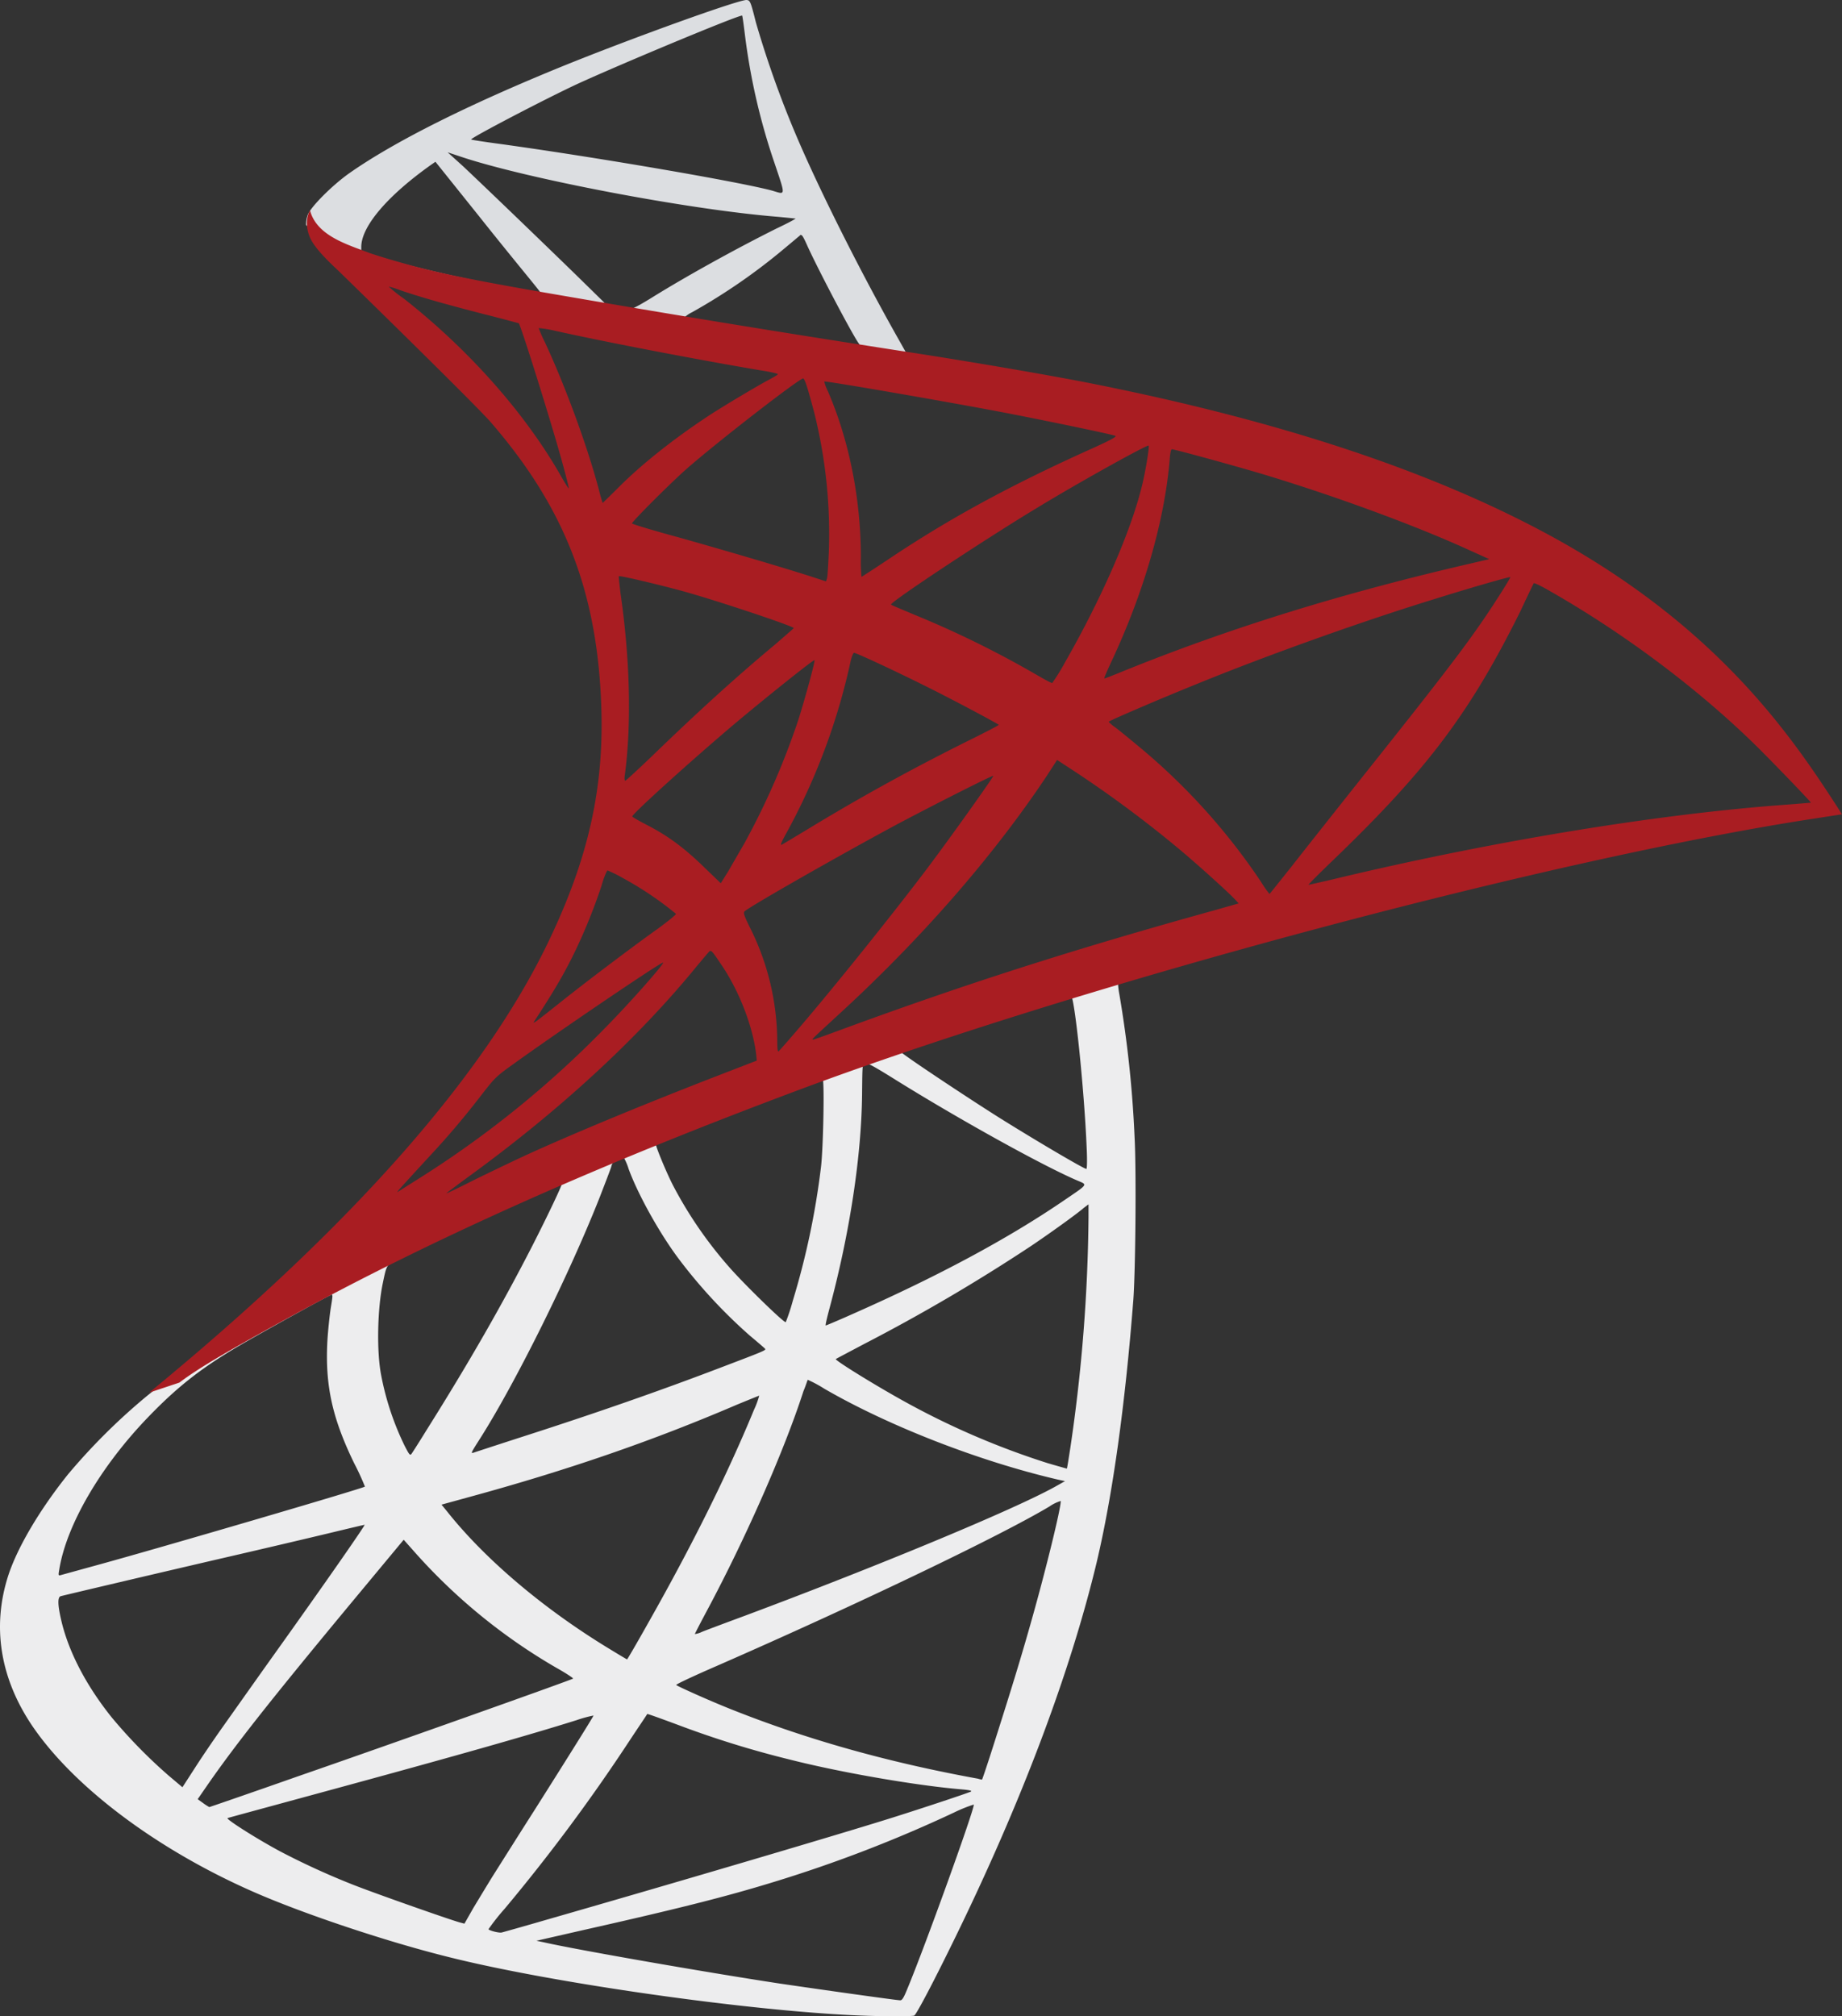
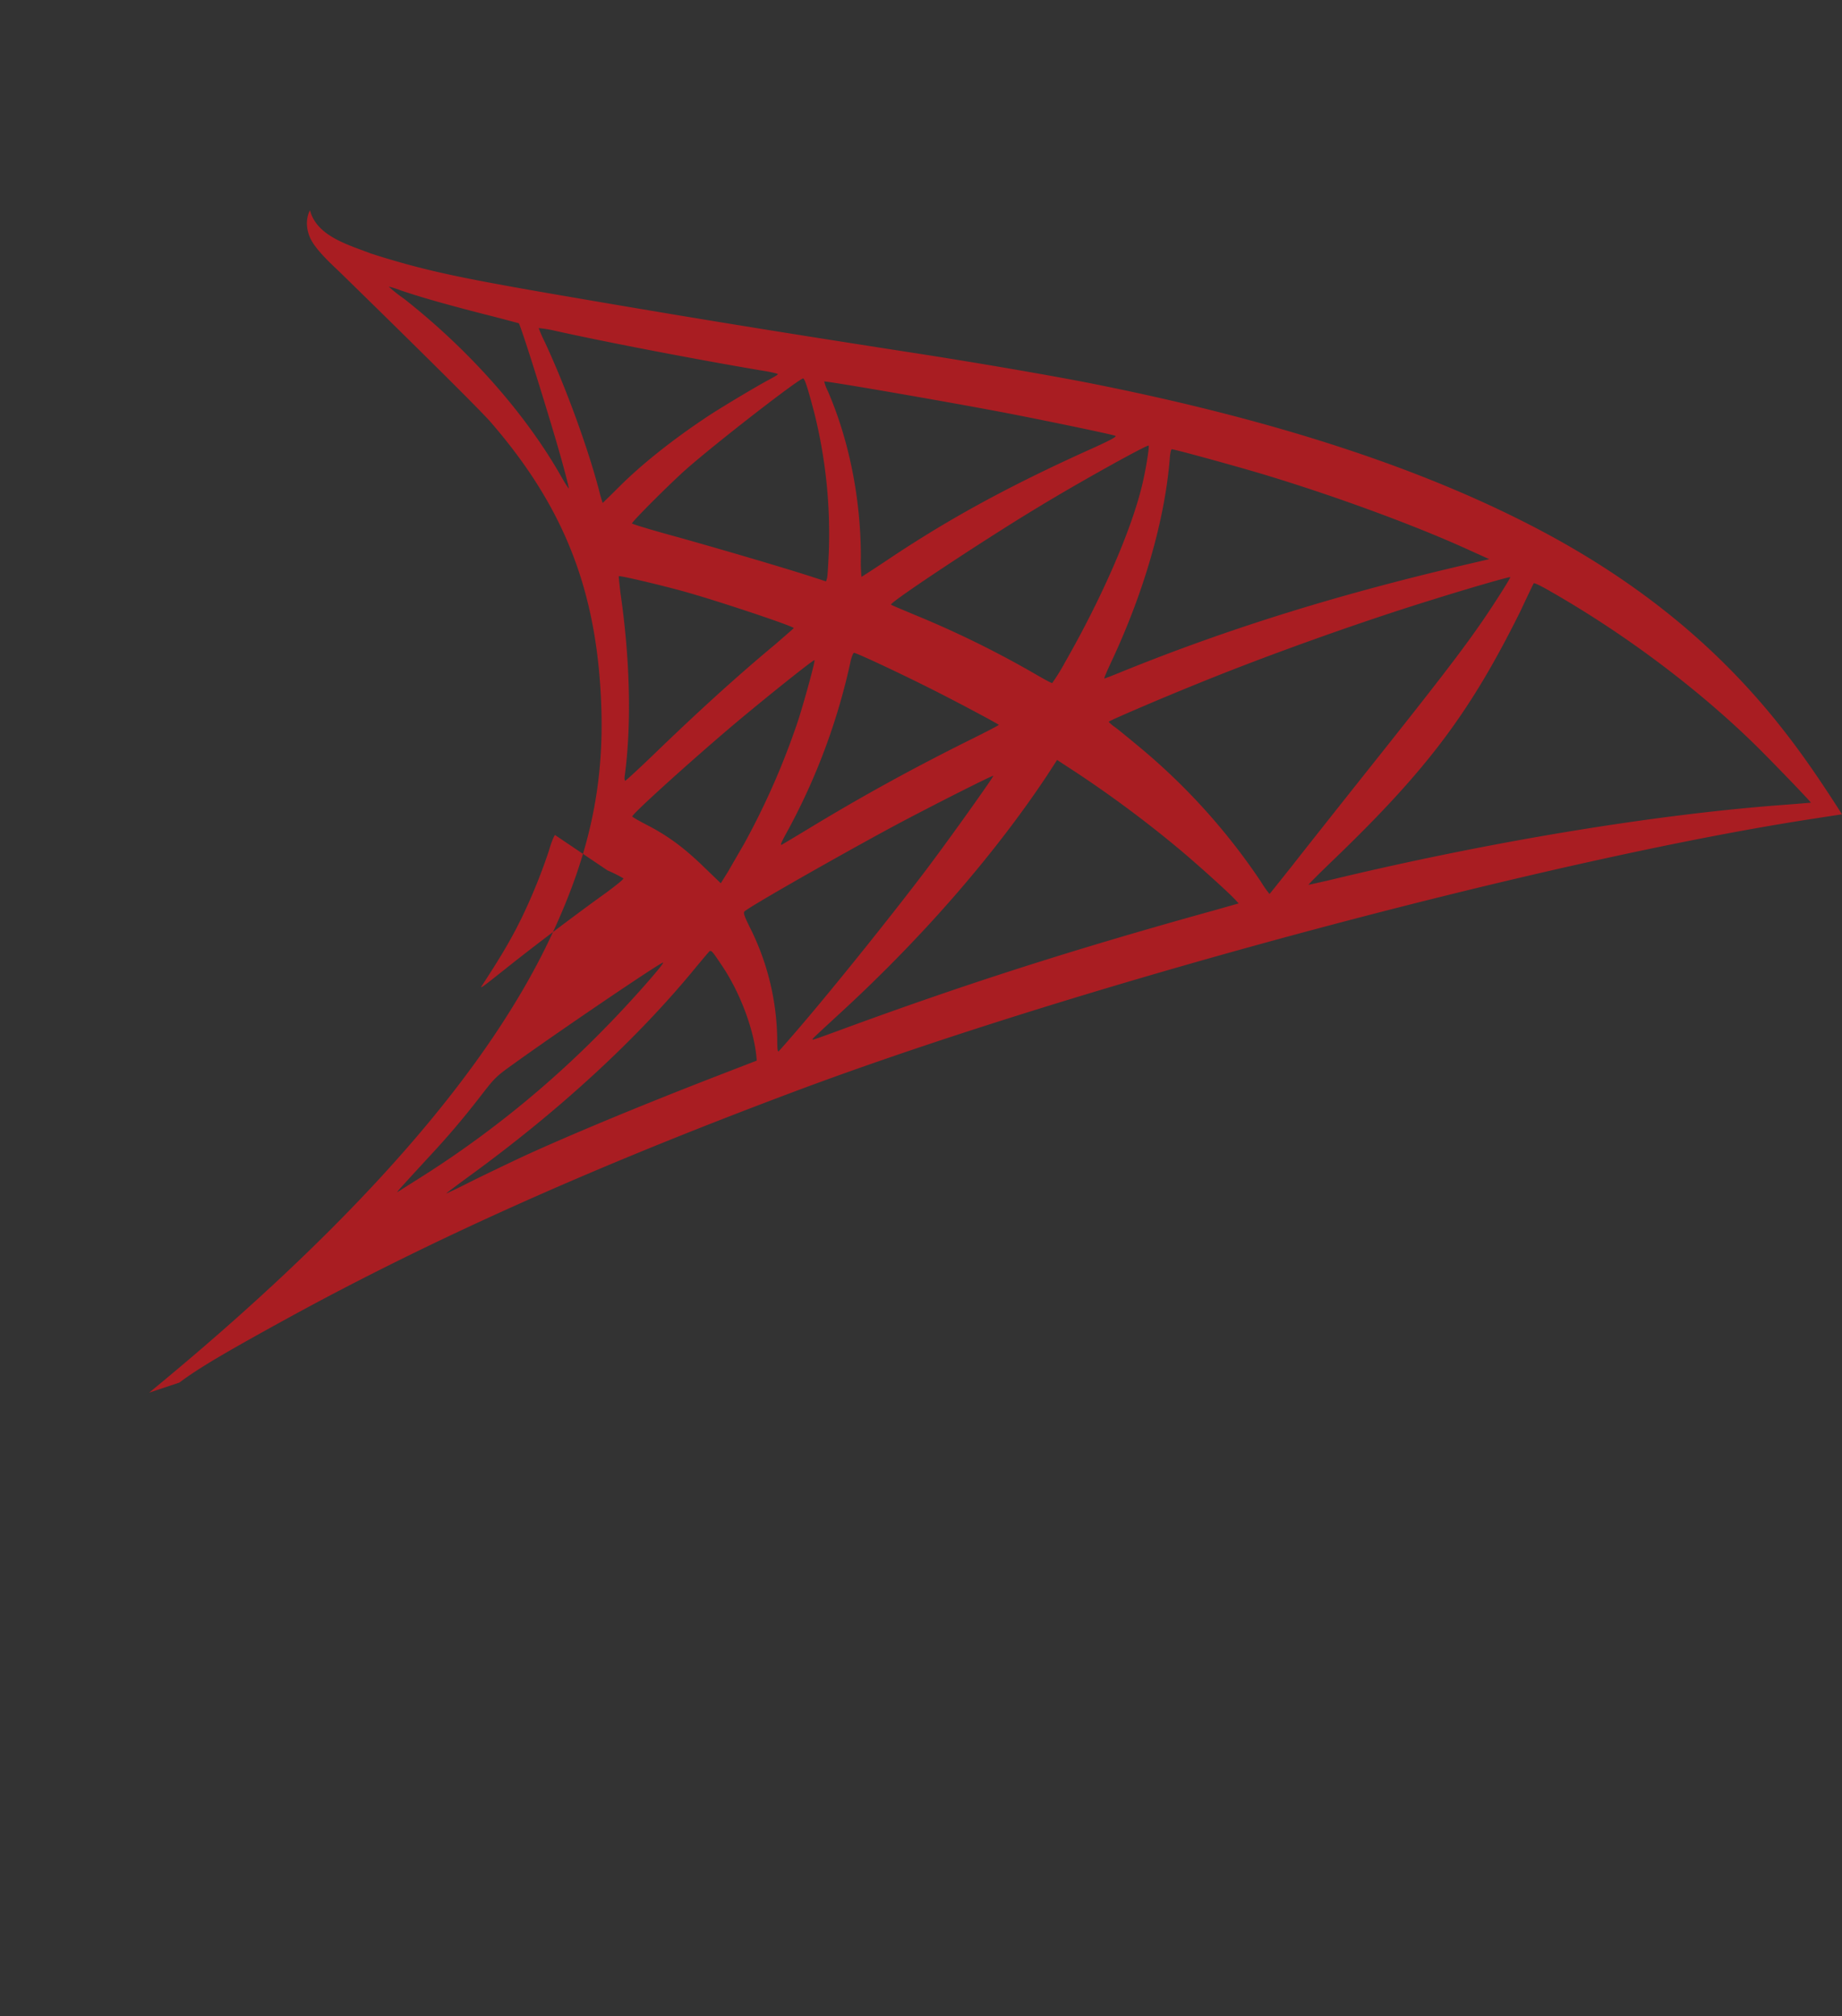
<svg xmlns="http://www.w3.org/2000/svg" width="744.759" height="815.158" viewBox="0 0 744.759 815.158">
  <rect x="0" y="0" width="744.759" height="815.158" fill="#333333" stroke="none" />
  <defs>
    <linearGradient id="linear-gradient" x1="-4.183" y1="0.143" x2="-3.174" y2="0.794" gradientUnits="objectBoundingBox">
      <stop offset="0" stop-color="#909ca9" />
      <stop offset="1" stop-color="#ededee" />
    </linearGradient>
    <linearGradient id="linear-gradient-2" x1="-8.133" y1="37.388" x2="-6.64" y2="37.388" gradientUnits="objectBoundingBox">
      <stop offset="0" stop-color="#939fab" />
      <stop offset="1" stop-color="#dcdee1" />
    </linearGradient>
    <radialGradient id="radial-gradient" cx="0.443" cy="0.439" r="0.128" gradientTransform="matrix(-0.691, -0.149, -0.208, 1.978, -19.227, -9.973)" gradientUnits="objectBoundingBox">
      <stop offset="0" stop-color="#ee352c" />
      <stop offset="1" stop-color="#a91d22" />
    </radialGradient>
  </defs>
  <g id="microsoft-sql-icon" transform="translate(-531.963 0.001)">
    <g id="Group_1" data-name="Group 1" transform="translate(199.451 -82.735)">
-       <path id="Path_1" data-name="Path 1" d="M802.728,463.277,639.482,516.583,497.46,579.264l-39.733,10.49C447.608,599.379,437,609.128,425.523,619c-12.586,10.858-24.308,20.73-33.317,27.886a248.521,248.521,0,0,0-32.327,32.08c-11.229,14.066-20.113,29-23.938,40.473-6.787,20.73-3.454,41.706,9.625,61.08,16.781,24.677,50.221,49.848,89.211,67,19.867,8.763,53.306,19.99,78.476,26.282,41.828,10.612,122.774,22.088,167.317,23.817,9.006.37,21.1.37,21.592,0,.988-.619,7.9-13.82,15.92-30.23,27.393-55.9,47.135-108.339,57.869-153.129,6.416-27.145,11.474-63.3,14.8-106.114.865-11.969,1.234-52.071.494-65.646a461.013,461.013,0,0,0-6.168-57.869c-.494-2.592-.619-4.937-.371-5.06.492-.37,1.973-.863,22.086-6.664l-4.07-9.623v0h0Zm-37.264,21.842c1.481,0,5.428,37.88,6.414,61.82.248,5.058.123,8.39-.123,8.39-.986,0-20.853-11.721-35.041-20.6-12.34-7.774-35.783-23.322-39.485-26.283-1.236-.863-1.114-.986,9.006-4.442C723.386,498.2,764.107,485.119,765.464,485.119ZM682.3,512.512c1.111,0,3.947,1.6,10.734,5.8,25.418,15.917,59.969,35.167,74.775,41.584,4.565,1.974,5.057,1.232-5.429,8.391-22.457,15.3-50.469,30.353-84.771,45.53-6.045,2.715-11.1,4.812-11.226,4.812-.246,0,.492-3.083,1.478-6.785,8.268-30.727,12.957-61.82,13.205-86.745.123-12.34.123-12.34,1.234-12.708-.248.123-.125.123,0,.123Zm-17.151,6.539c.738.739.246,28.38-.742,35.906a314.03,314.03,0,0,1-11.35,53.677,82.367,82.367,0,0,1-2.838,8.636c-.5.616-17.4-15.918-22.953-22.334a166.96,166.96,0,0,1-22.7-33.069c-2.838-5.553-7.279-16.41-6.91-16.781,1.974-1.357,67-26.528,67.5-26.035Zm-80.7,31.711a.458.458,0,0,1,.371.123,23.061,23.061,0,0,1,1.852,4.442c3.947,10.735,12.83,26.529,20.482,36.648a208.824,208.824,0,0,0,28.5,30.724c2.963,2.468,5.676,4.812,6.045,5.182.742.741.988.616-19.125,8.268-23.318,8.884-48.738,17.768-77.859,27.145q-10.434,3.364-20.849,6.787c-1.113.371-.742-.247,2.466-5.3,14.436-22.581,36.4-66.878,48.739-98.22,2.1-5.429,4.2-10.858,4.566-12.092a4.452,4.452,0,0,1,2.713-3.209,11.962,11.962,0,0,1,2.1-.493ZM559.773,561c.369.248-5.924,13.449-12.094,25.542-11.969,23.32-25.049,46.273-42.57,74.158-2.961,4.811-5.8,9.255-6.169,9.748-.616.864-.864.616-2.838-3.208a113.142,113.142,0,0,1-9.5-28.628c-1.852-9.625-1.481-26.405.618-36.769,1.6-7.65,1.481-7.526,5.182-9.378,15.794-8.02,66.879-31.958,67.372-31.465Zm212.848,8.639v5.182a671.258,671.258,0,0,1-7.281,92.791c-.74,4.811-1.359,8.759-1.481,8.884,0,0-3.578-.986-7.773-2.222a318.417,318.417,0,0,1-56.76-24.307c-11.971-6.54-29.367-17.277-28.873-17.77.121-.122,5.3-2.837,11.35-6.046a727,727,0,0,0,67.5-39.608c7.527-5.06,18.877-13.2,21.348-15.424l1.974-1.481ZM466.611,606.163c.493,0,.37.987-.37,5.429-.494,3.209-1.11,9.132-1.355,13.2-.99,18.016,1.974,31.343,10.858,49.6a102.5,102.5,0,0,1,4.318,9.377c-.864.741-82.547,24.68-108.214,31.713-7.65,2.1-14.311,3.948-14.808,4.07-.862.248-.986.125-.616-1.974,2.838-18.137,16.658-41.828,35.906-61.818,12.833-13.325,23.075-21.1,40.6-31.095,12.586-7.155,31.958-17.889,33.438-18.384,0-.124.124-.124.247-.124ZM659.1,640.589a49.8,49.8,0,0,1,6.662,3.579c26.406,15.3,63.176,29.491,94.515,36.771l2.84.618-3.949,2.219c-16.41,9.132-70.332,31.588-125.486,52.2-8.022,2.96-15.918,5.923-17.4,6.539a8.9,8.9,0,0,1-2.838.864c0-.125,2.223-4.443,5.058-9.748,15.424-28.873,30.972-64.039,38.869-88.471.99-2.344,1.6-4.441,1.73-4.566Zm-19.619,6.417a35.512,35.512,0,0,1-2.1,5.676c-10.734,26.035-24.8,54.417-42.817,86.251-4.565,8.145-8.391,14.685-8.516,14.685s-3.824-2.223-8.266-4.937c-26.16-16.041-49.357-35.783-64.533-54.909l-2.222-2.715,11.227-3.085c40.226-10.981,74.4-22.826,108.338-37.386C635.41,648.612,639.359,647.006,639.482,647.006Zm121.91,42.57h0c.123,2.838-6.17,28.257-11.353,46.64-4.318,15.424-8.022,27.517-14.807,48.862-2.961,9.38-5.551,17.151-5.676,17.151a8.162,8.162,0,0,1-1.6-.368c-36.646-6.665-69.469-15.919-100.316-28.257C619,770.149,606.66,764.6,605.92,763.98c-.246-.249,7.158-3.7,16.535-7.774C678.6,731.651,736.838,703.764,756.826,691.8a16.088,16.088,0,0,1,4.566-2.221ZM479.938,699.2c.247.246-15.424,22.827-37.388,53.551-7.65,10.735-16.533,23.32-19.864,28.009s-8.39,12.093-11.229,16.535l-5.185,8.021-5.553-4.689a205.54,205.54,0,0,1-22.949-23.445c-10.612-13.2-17.768-27.145-20.606-39.853-1.358-5.924-1.358-8.887-.125-9.255,1.85-.493,34.8-8.268,65.646-15.426,17.151-3.947,37.016-8.636,44.173-10.363s12.958-3.086,13.081-3.086Zm15.793,6.046,3.947,4.442a231.686,231.686,0,0,0,57.872,47.382c3.949,2.222,6.91,4.2,6.662,4.321-.861.616-76.255,27.389-111.174,39.482-19.618,6.909-35.783,12.462-35.905,12.462a21.223,21.223,0,0,1-2.47-1.6l-2.22-1.6,3.578-5.181c11.6-16.782,26.16-35.166,57.871-73.417l21.839-26.282ZM594.2,775.7c.121-.122,5.551,1.85,12.213,4.321a394.94,394.94,0,0,0,45.779,14.189c20.977,5.307,51.33,10.489,69.223,11.969,2.715.246,4.2.494,3.7.864-.865.494-19,6.54-32.328,10.735-21.225,6.662-86,25.787-138.814,40.965-9.748,2.838-18.139,5.182-18.633,5.3-1.232.248-5.306-.864-5.306-1.358a89.348,89.348,0,0,1,6.54-8.266,732.426,732.426,0,0,0,50.1-67.371c4.071-6.171,7.527-11.23,7.527-11.353Zm-21.719.619c.123.123-8.637,14.189-23.936,38.373-6.541,10.241-13.822,21.84-16.413,25.912-2.468,3.948-6.169,10.119-8.266,13.573l-3.579,6.294-1.85-.494c-4.443-1.234-35.66-12.217-43.928-15.548a305.548,305.548,0,0,1-28.751-13.2c-9.87-5.307-22.208-13.2-21.222-13.449.246-.123,17.151-4.69,37.51-10.241,54.046-14.685,84.029-23.2,103.65-29.367a49.391,49.391,0,0,1,6.786-1.85ZM726.1,812.349h.123c.494,1.235-19.494,56.761-26.777,74.281-1.6,3.948-2.217,4.937-3.082,4.812-2.1-.121-31.094-4.194-48.741-6.785-30.723-4.689-82.3-13.7-95.256-16.658l-2.961-.616,18.383-4.2c39.486-8.884,58.488-13.7,77.736-19.618A549.437,549.437,0,0,0,718.2,815.557a59.561,59.561,0,0,1,7.9-3.209Z" fill="url(#linear-gradient)" />
-       <path id="Path_2" data-name="Path 2" d="M634.424,82.741c-2.715-.368-46.52,15.426-74.775,26.9-38.129,15.549-67.741,30.357-86,43.187-6.785,4.814-15.3,13.327-16.656,16.658a11.534,11.534,0,0,0-.741,4.2l16.535,15.671,39.361,12.586L605.8,218.718,712.9,237.1l1.111-9.254c-.369,0-.617-.123-.984-.123l-14.07-2.222-2.836-5.058c-14.561-25.666-30.6-57.5-39.979-78.971A408.146,408.146,0,0,1,638.125,91.75c-2.1-8.39-2.344-8.884-3.7-9.007v0h0Zm-1.977,6.295h.127c.121.122.615,3.579,1.11,7.648a257.773,257.773,0,0,0,11.969,51.948c4.565,13.574,4.565,12.834-.74,11.229-12.586-3.454-68.975-13.2-109.817-18.878-6.54-.864-12.093-1.727-12.093-1.85-.493-.493,29.49-16.165,42.693-22.333,16.9-7.775,63.3-27.148,66.752-27.764ZM513.5,144.314l4.814,1.6c26.157,8.886,91.922,21.472,128.2,24.433,4.071.37,7.527.741,7.648.741.123.123-3.33,1.974-7.773,4.071-17.52,8.761-36.769,19.5-50.1,27.764-3.947,2.467-7.527,4.442-8.019,4.442s-3.084-.494-5.8-.864l-4.935-.741L565.2,193.668c-21.717-21.1-38.745-37.386-45.286-43.556Zm-4.934,3.824,17.4,21.718c9.5,11.969,19.125,23.69,21.224,26.28s3.824,4.691,3.7,4.814c-.494.37-25.17-4.443-38.252-7.4-13.449-3.086-19-4.566-27.269-7.156l-6.787-2.222V182.44c.123-8.268,10.612-20.606,28.38-33.19l1.6-1.112Zm147.821,29.614c.494,0,1.109,1.11,2.59,4.442,4.2,9.254,17.277,34.18,20.482,38.991.99,1.606,2.715,1.729-14.681-1.11-41.828-6.788-55.279-9.007-55.279-9.254a12.8,12.8,0,0,1,2.838-1.852,240.88,240.88,0,0,0,37.635-26.035c2.838-2.345,5.429-4.566,5.922-4.937.123-.246.371-.369.494-.246Z" fill="url(#linear-gradient-2)" />
-       <path id="Path_3" data-name="Path 3" d="M457.852,167.757s-2.713,4.32-.122,10.737c1.606,3.947,6.294,8.759,11.6,13.7,0,0,54.908,53.551,61.572,61.2,30.353,35.042,43.556,69.592,44.791,117.221.74,30.6-5.061,57.5-19.5,88.718-25.665,56.02-79.835,117.839-163.37,186.444l12.218-4.072c7.9-5.924,18.632-12.215,43.8-26.035,58.116-31.837,123.513-61.08,203.718-91.187,115.49-43.435,305.391-94.272,413.479-110.8l11.23-1.729-1.729-2.715c-9.869-15.3-16.658-24.8-24.8-34.919-23.689-29.367-52.437-53.18-87.606-72.924-48.369-27.021-110.93-48.121-190.144-63.792-14.93-2.963-47.752-8.638-74.4-12.71-56.514-8.759-93.037-14.806-133.262-21.716-14.435-2.469-36.031-6.17-50.344-9.254a319.734,319.734,0,0,1-32.7-8.761c-8.884-3.457-21.718-6.912-24.432-17.4Zm31.837,30.849a34.4,34.4,0,0,1,4.689,1.481c4.689,1.6,10.734,3.454,17.893,5.429q8.124,2.234,16.287,4.318c7.4,1.85,13.572,3.578,13.695,3.578.865.864,13.328,40.717,17.523,56.017,1.6,5.8,2.838,10.735,2.715,10.735-.127.125-1.482-1.974-3.086-4.811-14.437-25.419-37.264-51.207-63.671-71.938a52.607,52.607,0,0,1-6.045-4.81ZM550.4,215.387a48.472,48.472,0,0,1,6.662,1.11c20.977,4.689,58.612,11.845,82.672,15.918,4.072.616,7.281,1.358,7.281,1.6s-1.482,1.11-3.334,2.1c-4.07,2.1-20.482,11.844-25.91,15.546-13.7,9.131-26.035,19-34.92,27.886-3.578,3.579-6.664,6.54-6.664,6.54s-.738-2.1-1.358-4.69c-4.439-17.151-13.7-42.57-22.086-60.461a52.954,52.954,0,0,1-2.469-5.675c0,.246,0,.123.125.123Zm106.855,20.359c.74.246,1.974,4.442,4.442,13.7a202,202,0,0,1,5.924,56.514c-.248,5.182-.494,9.994-.742,10.612l-.369,1.232-6.416-2.1c-13.2-4.2-34.672-10.49-53.056-15.671-10.49-2.838-19-5.429-19-5.676,0-.741,15.3-16.041,21.84-21.84,12.46-10.983,46.269-37.141,47.38-36.77Zm8.514,1.232c.371-.368,51.084,8.39,74.158,12.833,17.153,3.331,42.076,8.514,43.556,9.132.74.246-1.852,1.726-10.119,5.428-32.574,14.685-56.76,27.886-80.818,43.928-6.293,4.2-11.6,7.65-11.723,7.65a67.323,67.323,0,0,1-.246-7.9c0-23.443-4.689-47.135-13.328-67.124A18.68,18.68,0,0,1,665.765,236.979Zm131.164,25.913c.371.37-1.234,10.365-2.715,16.287-4.442,18.386-16.41,45.657-31.092,71.32a81.337,81.337,0,0,1-5.186,8.39c-.244.123-3.576-1.729-7.4-3.949a401.785,401.785,0,0,0-48.369-23.691c-4.934-2.1-9.254-3.825-9.377-4.07-.865-.741,38.867-27.023,59.844-39.609C769.29,277.452,796.435,262.4,796.929,262.892Zm9.377,1.48c1.111,0,23.569,6.17,35.289,9.625,29,8.638,62.312,20.853,84.029,30.724l9.006,4.073-6.291,1.479c-53.056,12.215-98.465,26.283-142.269,44.051-3.578,1.481-6.787,2.715-7.031,2.715s.986-2.838,2.59-6.294c13.2-28.009,21.717-57.253,23.813-82.179.126-2.345.493-4.195.864-4.195ZM582.724,315.7c.369-.371,17.521,3.7,26.775,6.291,14.066,3.95,43.926,13.943,43.926,14.685,0,.123-3.33,2.961-7.278,6.417-16.164,13.449-31.713,27.637-50.346,45.653-5.553,5.308-10.24,9.626-10.486,9.626s-.369-.742-.248-1.729c2.838-20.73,2.223-47.382-1.726-74.4C582.97,318.786,582.6,315.826,582.724,315.7Zm360.423.371c.244.245-7.9,13.078-13.08,20.357-7.4,10.611-18.264,24.68-42.818,55.528-12.953,16.286-27.516,34.673-32.326,40.842-4.938,6.169-9.008,11.35-9.133,11.35a42.562,42.562,0,0,1-3.453-4.934,254.984,254.984,0,0,0-49.975-55.156c-3.7-3.086-7.771-6.417-9.129-7.4a13.756,13.756,0,0,1-2.469-2.1c0-.369,20.974-9.379,36.894-15.794,27.887-11.353,65.887-24.925,94.393-33.687,14.931-4.688,30.848-9.254,31.1-9.006Zm9.5,2.466c.492-.122,3.455,1.358,7.033,3.454,29.985,17.151,59.35,39.239,82.549,61.944,6.539,6.417,22.7,23.2,22.455,23.321,0,0-5.676.493-12.338.986-51.947,3.95-118.453,14.93-182.371,30.353-4.318.986-8.142,1.85-8.39,1.85s4.566-4.811,10.614-10.61c37.51-36.153,54.662-58.98,74.9-99.7,2.837-6.044,5.306-11.227,5.552-11.6h0ZM677.857,346.675c1.729.368,17.769,7.9,29.861,13.942,11.105,5.551,27.764,14.437,28.627,15.176.123.123-5.8,3.208-13.078,6.787-23.2,11.6-43.064,22.579-63.8,35.165-5.922,3.579-10.858,6.542-10.981,6.542-.494,0-.371-.5,2.961-6.542A257.647,257.647,0,0,0,676.5,349.758c.492-1.85.986-3.083,1.355-3.083Zm-16.041,2.96c.371.371-3.824,15.547-6.414,23.814a303.817,303.817,0,0,1-21.84,50.1c-1.977,3.453-4.937,8.513-6.541,11.35l-3.084,4.936-6.91-6.661c-8.02-7.774-14.561-12.586-22.95-16.906-3.334-1.726-5.924-3.208-5.924-3.453,0-.987,21.1-20.112,37.264-33.932,11.6-10,36.03-29.614,36.4-29.244Zm98.1,40.349,6.047,3.947A469.154,469.154,0,0,1,808.529,425.4c7.031,5.8,20.6,18.016,23.32,20.977l1.478,1.606-9.992,2.837c-56.514,15.669-100.194,29.612-151.154,48.369-5.676,2.1-10.488,3.824-10.859,3.824-.738,0-1.357.616,11.354-11.106,32.576-29.981,61.447-63.052,82.918-95.257l4.32-6.661ZM734.124,396.4c.246.246-16.658,24.06-26.777,37.51-12.092,16.041-33.562,42.94-48.369,60.46-6.168,7.281-11.473,13.327-11.721,13.451-.371.123-.494-1.727-.494-4.566a103.416,103.416,0,0,0-10.488-44.421c-2.838-5.676-3.332-7.033-2.713-7.65,2.344-2.1,38.25-22.581,60.953-34.8,15.3-8.144,39.236-20.235,39.609-19.988ZM578.158,434.652a54.5,54.5,0,0,1,6.418,3.208A135.517,135.517,0,0,1,605.8,452.173c.246.246-2.961,2.838-7.156,5.921-11.723,8.39-29.49,21.841-39.853,30.109-10.861,8.637-11.229,8.884-10,7.033,8.145-12.463,12.215-19.5,16.535-28.5a229.685,229.685,0,0,0,10.363-25.789c.987-3.578,2.221-6.293,2.467-6.293Zm41.584,32.574c.615-.122,1.358.987,4.687,5.924,7.033,10.486,12.463,24.555,13.822,35.906l.244,2.469-16.9,6.54c-30.233,11.721-58.117,23.32-77,31.956-5.3,2.469-14.559,6.91-20.6,9.873-6.047,3.083-10.982,5.428-10.982,5.3s3.824-2.961,8.513-6.417c36.9-26.774,68.853-56.143,92.79-85.509,2.592-3.086,4.937-5.924,5.182-6.047h.248Zm-19.125,4.69c.494.493-13.572,16.41-23.2,26.158a409.254,409.254,0,0,1-76.627,61.821c-3.7,2.344-7.032,4.44-7.4,4.689-.864.493.246-.741,13.079-14.685,8.145-8.761,14.313-16.164,21.347-25.294,4.689-6.045,5.553-6.909,12.34-11.724C558.294,499.8,600.123,471.421,600.616,471.915Z" fill="url(#radial-gradient)" />
+       <path id="Path_3" data-name="Path 3" d="M457.852,167.757s-2.713,4.32-.122,10.737c1.606,3.947,6.294,8.759,11.6,13.7,0,0,54.908,53.551,61.572,61.2,30.353,35.042,43.556,69.592,44.791,117.221.74,30.6-5.061,57.5-19.5,88.718-25.665,56.02-79.835,117.839-163.37,186.444l12.218-4.072c7.9-5.924,18.632-12.215,43.8-26.035,58.116-31.837,123.513-61.08,203.718-91.187,115.49-43.435,305.391-94.272,413.479-110.8l11.23-1.729-1.729-2.715c-9.869-15.3-16.658-24.8-24.8-34.919-23.689-29.367-52.437-53.18-87.606-72.924-48.369-27.021-110.93-48.121-190.144-63.792-14.93-2.963-47.752-8.638-74.4-12.71-56.514-8.759-93.037-14.806-133.262-21.716-14.435-2.469-36.031-6.17-50.344-9.254a319.734,319.734,0,0,1-32.7-8.761c-8.884-3.457-21.718-6.912-24.432-17.4Zm31.837,30.849a34.4,34.4,0,0,1,4.689,1.481c4.689,1.6,10.734,3.454,17.893,5.429q8.124,2.234,16.287,4.318c7.4,1.85,13.572,3.578,13.695,3.578.865.864,13.328,40.717,17.523,56.017,1.6,5.8,2.838,10.735,2.715,10.735-.127.125-1.482-1.974-3.086-4.811-14.437-25.419-37.264-51.207-63.671-71.938a52.607,52.607,0,0,1-6.045-4.81ZM550.4,215.387a48.472,48.472,0,0,1,6.662,1.11c20.977,4.689,58.612,11.845,82.672,15.918,4.072.616,7.281,1.358,7.281,1.6s-1.482,1.11-3.334,2.1c-4.07,2.1-20.482,11.844-25.91,15.546-13.7,9.131-26.035,19-34.92,27.886-3.578,3.579-6.664,6.54-6.664,6.54s-.738-2.1-1.358-4.69c-4.439-17.151-13.7-42.57-22.086-60.461a52.954,52.954,0,0,1-2.469-5.675c0,.246,0,.123.125.123Zm106.855,20.359c.74.246,1.974,4.442,4.442,13.7a202,202,0,0,1,5.924,56.514c-.248,5.182-.494,9.994-.742,10.612l-.369,1.232-6.416-2.1c-13.2-4.2-34.672-10.49-53.056-15.671-10.49-2.838-19-5.429-19-5.676,0-.741,15.3-16.041,21.84-21.84,12.46-10.983,46.269-37.141,47.38-36.77Zm8.514,1.232c.371-.368,51.084,8.39,74.158,12.833,17.153,3.331,42.076,8.514,43.556,9.132.74.246-1.852,1.726-10.119,5.428-32.574,14.685-56.76,27.886-80.818,43.928-6.293,4.2-11.6,7.65-11.723,7.65a67.323,67.323,0,0,1-.246-7.9c0-23.443-4.689-47.135-13.328-67.124A18.68,18.68,0,0,1,665.765,236.979Zm131.164,25.913c.371.37-1.234,10.365-2.715,16.287-4.442,18.386-16.41,45.657-31.092,71.32a81.337,81.337,0,0,1-5.186,8.39c-.244.123-3.576-1.729-7.4-3.949a401.785,401.785,0,0,0-48.369-23.691c-4.934-2.1-9.254-3.825-9.377-4.07-.865-.741,38.867-27.023,59.844-39.609C769.29,277.452,796.435,262.4,796.929,262.892Zm9.377,1.48c1.111,0,23.569,6.17,35.289,9.625,29,8.638,62.312,20.853,84.029,30.724l9.006,4.073-6.291,1.479c-53.056,12.215-98.465,26.283-142.269,44.051-3.578,1.481-6.787,2.715-7.031,2.715s.986-2.838,2.59-6.294c13.2-28.009,21.717-57.253,23.813-82.179.126-2.345.493-4.195.864-4.195ZM582.724,315.7c.369-.371,17.521,3.7,26.775,6.291,14.066,3.95,43.926,13.943,43.926,14.685,0,.123-3.33,2.961-7.278,6.417-16.164,13.449-31.713,27.637-50.346,45.653-5.553,5.308-10.24,9.626-10.486,9.626s-.369-.742-.248-1.729c2.838-20.73,2.223-47.382-1.726-74.4C582.97,318.786,582.6,315.826,582.724,315.7Zm360.423.371c.244.245-7.9,13.078-13.08,20.357-7.4,10.611-18.264,24.68-42.818,55.528-12.953,16.286-27.516,34.673-32.326,40.842-4.938,6.169-9.008,11.35-9.133,11.35a42.562,42.562,0,0,1-3.453-4.934,254.984,254.984,0,0,0-49.975-55.156c-3.7-3.086-7.771-6.417-9.129-7.4a13.756,13.756,0,0,1-2.469-2.1c0-.369,20.974-9.379,36.894-15.794,27.887-11.353,65.887-24.925,94.393-33.687,14.931-4.688,30.848-9.254,31.1-9.006Zm9.5,2.466c.492-.122,3.455,1.358,7.033,3.454,29.985,17.151,59.35,39.239,82.549,61.944,6.539,6.417,22.7,23.2,22.455,23.321,0,0-5.676.493-12.338.986-51.947,3.95-118.453,14.93-182.371,30.353-4.318.986-8.142,1.85-8.39,1.85s4.566-4.811,10.614-10.61c37.51-36.153,54.662-58.98,74.9-99.7,2.837-6.044,5.306-11.227,5.552-11.6h0ZM677.857,346.675c1.729.368,17.769,7.9,29.861,13.942,11.105,5.551,27.764,14.437,28.627,15.176.123.123-5.8,3.208-13.078,6.787-23.2,11.6-43.064,22.579-63.8,35.165-5.922,3.579-10.858,6.542-10.981,6.542-.494,0-.371-.5,2.961-6.542A257.647,257.647,0,0,0,676.5,349.758c.492-1.85.986-3.083,1.355-3.083Zm-16.041,2.96c.371.371-3.824,15.547-6.414,23.814a303.817,303.817,0,0,1-21.84,50.1c-1.977,3.453-4.937,8.513-6.541,11.35l-3.084,4.936-6.91-6.661c-8.02-7.774-14.561-12.586-22.95-16.906-3.334-1.726-5.924-3.208-5.924-3.453,0-.987,21.1-20.112,37.264-33.932,11.6-10,36.03-29.614,36.4-29.244Zm98.1,40.349,6.047,3.947A469.154,469.154,0,0,1,808.529,425.4c7.031,5.8,20.6,18.016,23.32,20.977l1.478,1.606-9.992,2.837c-56.514,15.669-100.194,29.612-151.154,48.369-5.676,2.1-10.488,3.824-10.859,3.824-.738,0-1.357.616,11.354-11.106,32.576-29.981,61.447-63.052,82.918-95.257l4.32-6.661ZM734.124,396.4c.246.246-16.658,24.06-26.777,37.51-12.092,16.041-33.562,42.94-48.369,60.46-6.168,7.281-11.473,13.327-11.721,13.451-.371.123-.494-1.727-.494-4.566a103.416,103.416,0,0,0-10.488-44.421c-2.838-5.676-3.332-7.033-2.713-7.65,2.344-2.1,38.25-22.581,60.953-34.8,15.3-8.144,39.236-20.235,39.609-19.988ZM578.158,434.652a54.5,54.5,0,0,1,6.418,3.208c.246.246-2.961,2.838-7.156,5.921-11.723,8.39-29.49,21.841-39.853,30.109-10.861,8.637-11.229,8.884-10,7.033,8.145-12.463,12.215-19.5,16.535-28.5a229.685,229.685,0,0,0,10.363-25.789c.987-3.578,2.221-6.293,2.467-6.293Zm41.584,32.574c.615-.122,1.358.987,4.687,5.924,7.033,10.486,12.463,24.555,13.822,35.906l.244,2.469-16.9,6.54c-30.233,11.721-58.117,23.32-77,31.956-5.3,2.469-14.559,6.91-20.6,9.873-6.047,3.083-10.982,5.428-10.982,5.3s3.824-2.961,8.513-6.417c36.9-26.774,68.853-56.143,92.79-85.509,2.592-3.086,4.937-5.924,5.182-6.047h.248Zm-19.125,4.69c.494.493-13.572,16.41-23.2,26.158a409.254,409.254,0,0,1-76.627,61.821c-3.7,2.344-7.032,4.44-7.4,4.689-.864.493.246-.741,13.079-14.685,8.145-8.761,14.313-16.164,21.347-25.294,4.689-6.045,5.553-6.909,12.34-11.724C558.294,499.8,600.123,471.421,600.616,471.915Z" fill="url(#radial-gradient)" />
    </g>
  </g>
</svg>